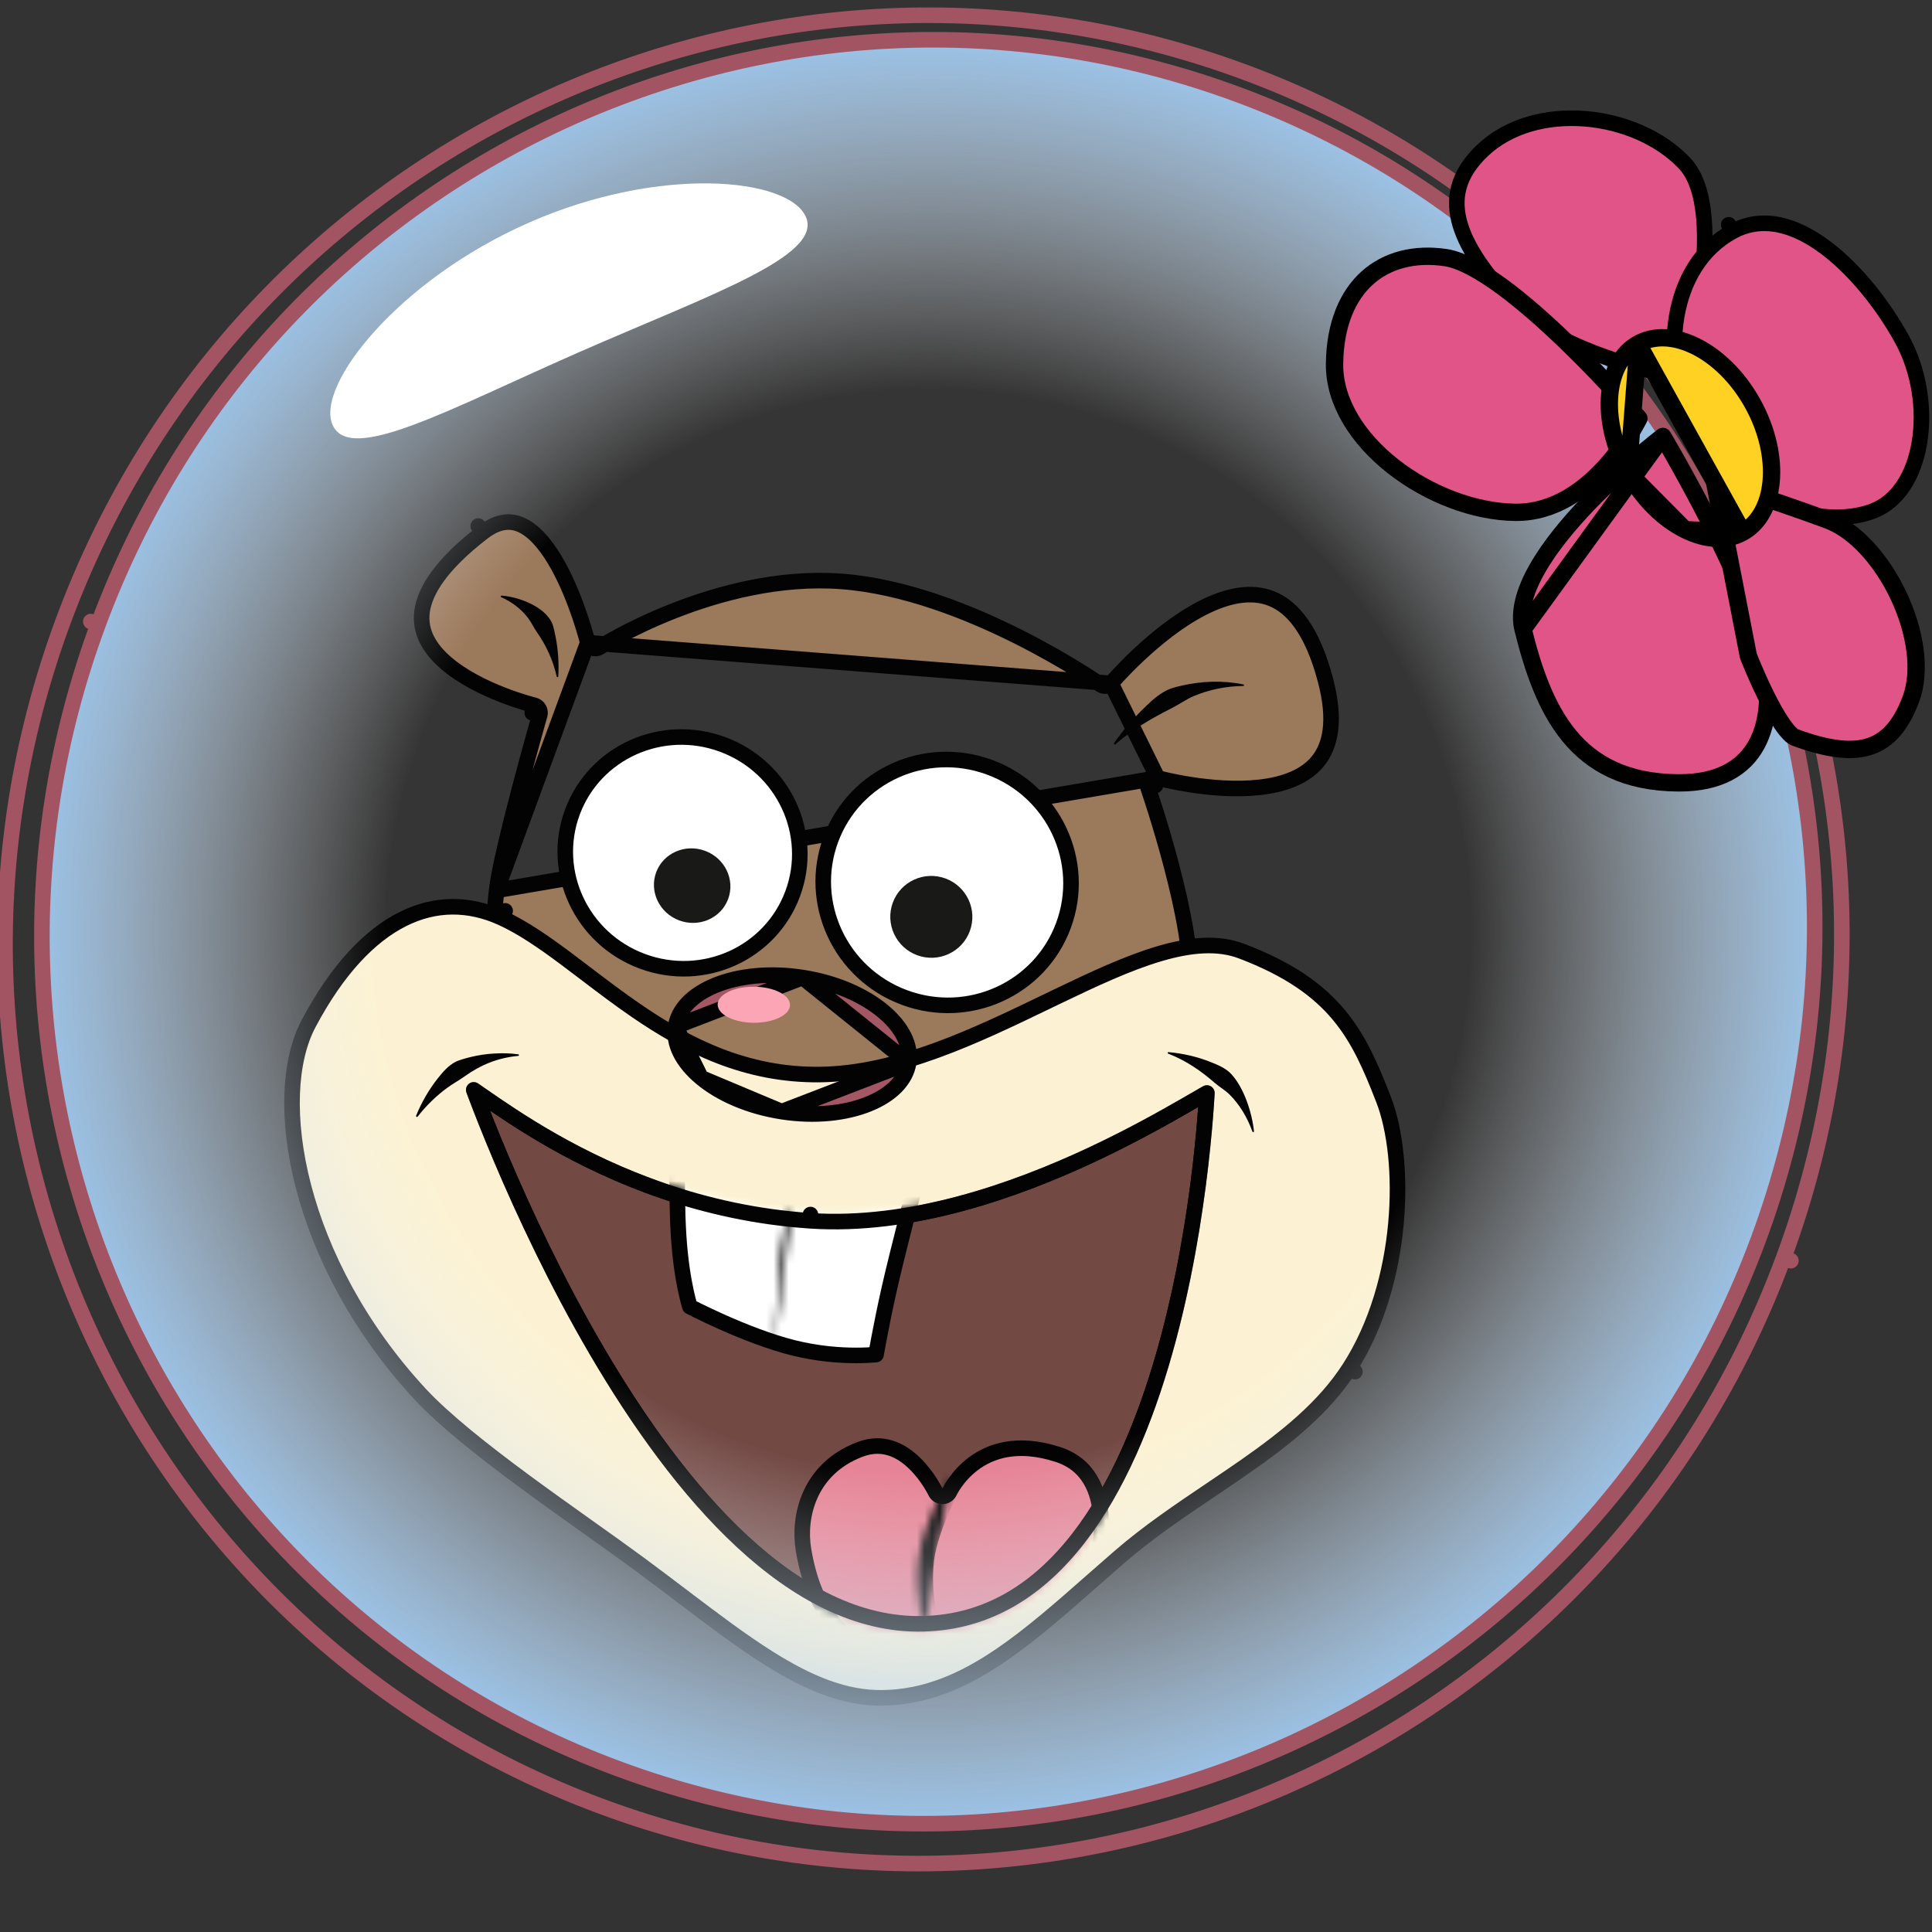
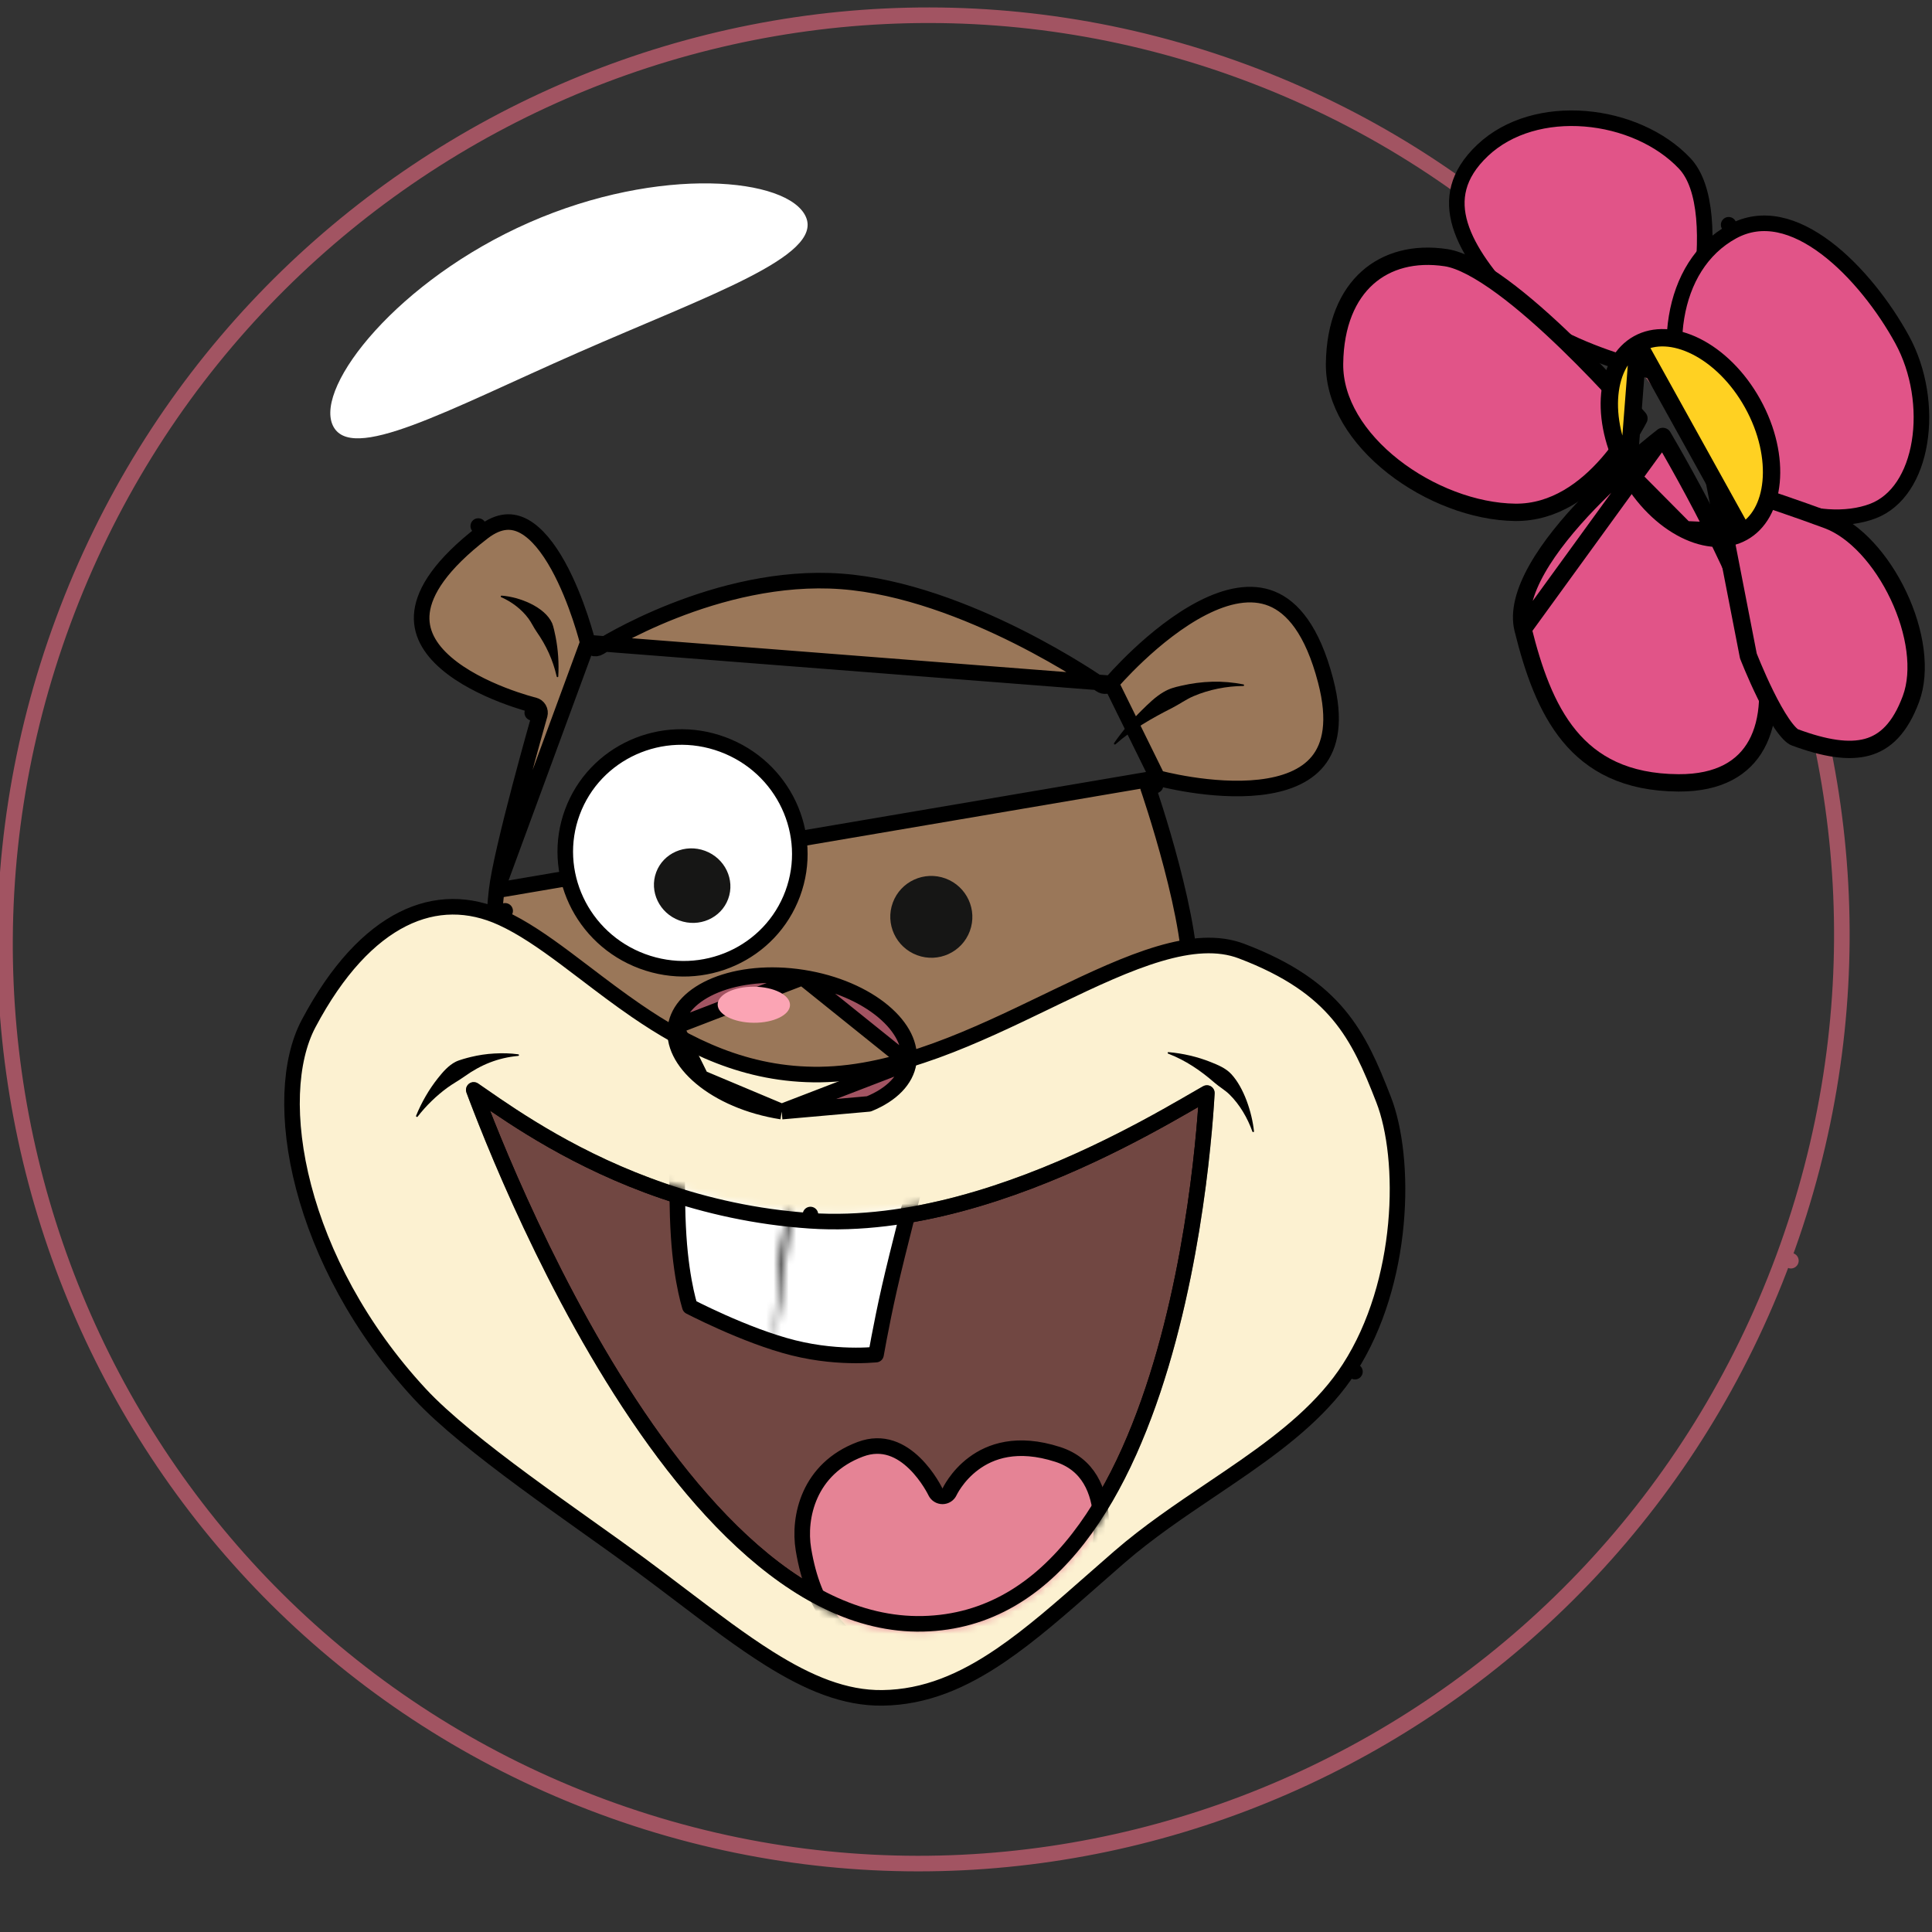
<svg xmlns="http://www.w3.org/2000/svg" width="256" height="256" viewBox="0 0 256 256" fill="none" preserveAspectRatio="xMinYMin meet">
  <rect x="0" y="0" width="256" height="256" fill="#333333" stroke="none" />
  <g clip-path="url(#clip0_12_981)">
    <path d="M65.803 117.979L65.803 117.979C64.272 131.606 67.475 140.213 74.377 145.871C81.382 151.615 92.38 154.488 106.848 156.113C121.353 157.742 133.314 158.103 142.018 154.739C146.331 153.071 149.831 150.491 152.449 146.683C155.076 142.862 156.859 137.741 157.625 130.93C157.84 129.015 157.628 126.413 157.156 123.524C156.688 120.653 155.975 117.573 155.23 114.734C154.485 111.897 153.711 109.314 153.122 107.439C152.829 106.502 152.581 105.743 152.408 105.219C152.321 104.957 152.253 104.754 152.206 104.617L152.154 104.461L152.14 104.422L152.137 104.413L152.136 104.411L152.136 104.41L153.111 104.074L152.136 104.41C152.011 104.048 152.097 103.647 152.359 103.367C152.622 103.088 153.017 102.977 153.386 103.079L65.803 117.979ZM65.803 117.979C66.101 115.323 67.514 109.55 68.881 104.357C69.56 101.779 70.219 99.371 70.709 97.608C70.954 96.727 71.157 96.006 71.298 95.507C71.368 95.257 71.424 95.062 71.461 94.93L71.504 94.78L71.515 94.742L71.518 94.732L71.519 94.73L71.519 94.729C71.519 94.729 71.519 94.729 70.527 94.445L71.519 94.729C71.596 94.459 71.56 94.169 71.419 93.927C71.278 93.684 71.044 93.509 70.771 93.443C70.771 93.443 70.771 93.443 70.771 93.443L70.768 93.442L70.755 93.439L70.697 93.424C70.646 93.411 70.567 93.391 70.465 93.363C70.261 93.308 69.96 93.224 69.584 93.111C68.832 92.885 67.779 92.541 66.586 92.076C64.181 91.138 61.282 89.735 59.097 87.847C56.916 85.963 55.586 83.729 55.92 81.071C56.264 78.344 58.39 74.833 64 70.521L64 70.521C65.124 69.657 66.118 69.276 66.987 69.192C67.851 69.109 68.676 69.312 69.482 69.76C71.142 70.684 72.655 72.611 73.948 74.943C75.223 77.243 76.208 79.794 76.876 81.785C77.21 82.777 77.461 83.623 77.63 84.219C77.714 84.517 77.777 84.752 77.819 84.912C77.84 84.992 77.855 85.052 77.865 85.093L77.876 85.138L77.879 85.148L77.88 85.15L77.88 85.15M65.803 117.979L77.88 85.15M77.88 85.15C77.959 85.474 78.189 85.74 78.499 85.863C78.809 85.987 79.159 85.953 79.439 85.773C79.439 85.773 79.439 85.773 79.439 85.773L79.44 85.772L79.447 85.768L79.478 85.749C79.505 85.731 79.548 85.704 79.605 85.669C79.72 85.599 79.892 85.494 80.118 85.36C80.571 85.092 81.24 84.708 82.097 84.25C83.812 83.334 86.276 82.123 89.259 80.951C95.241 78.6 103.244 76.431 111.473 77.038C119.717 77.645 128.295 81.044 134.861 84.336C138.133 85.976 140.883 87.578 142.814 88.77C143.78 89.365 144.539 89.857 145.056 90.2C145.314 90.371 145.512 90.504 145.644 90.595C145.71 90.64 145.759 90.674 145.792 90.697L145.829 90.722L145.837 90.728L145.839 90.729L145.839 90.729C145.839 90.729 145.839 90.729 145.839 90.729C145.839 90.729 145.839 90.729 145.839 90.729C146.276 91.036 146.875 90.959 147.22 90.551L77.88 85.15ZM63.372 69.704L63.371 69.703L63.372 69.704ZM63.372 69.704L63.376 69.709M63.372 69.704L63.376 69.709M63.376 69.709L63.377 69.71L63.376 69.709ZM153.386 103.079L153.386 103.079L147.22 90.55L147.22 90.55L147.222 90.547L147.233 90.535L147.279 90.481C147.321 90.433 147.383 90.361 147.466 90.267C147.631 90.08 147.876 89.807 148.192 89.467C148.824 88.788 149.736 87.845 150.852 86.798C153.095 84.693 156.12 82.208 159.325 80.566C162.554 78.913 165.763 78.216 168.516 79.332C171.245 80.438 173.891 83.477 175.643 90.173C177.053 95.563 176.27 98.848 174.623 100.87C172.94 102.935 170.142 103.955 166.944 104.321C163.769 104.684 160.384 104.38 157.765 103.974C156.462 103.772 155.361 103.547 154.588 103.373C154.202 103.285 153.898 103.211 153.692 103.159C153.59 103.133 153.511 103.113 153.46 103.099L153.402 103.084L153.389 103.08L153.386 103.079Z" fill="#9A7759" stroke="black" stroke-width="2.063" stroke-miterlimit="10" stroke-linejoin="round" />
    <path d="M84.696 207.222L84.696 207.222C82.763 205.796 80.494 204.182 78.079 202.463C77.902 202.337 77.724 202.211 77.545 202.083C74.927 200.22 72.151 198.241 69.433 196.235C63.977 192.21 58.822 188.128 55.663 184.722C47.588 176.011 42.563 166.192 40.233 157.298C37.892 148.363 38.305 140.512 40.885 135.641C44.69 128.457 48.994 123.982 53.359 121.791C57.688 119.619 62.167 119.643 66.506 121.631L66.936 120.694L66.506 121.631C69.229 122.879 71.984 124.776 74.928 126.971C75.796 127.618 76.682 128.292 77.587 128.98C79.72 130.603 81.956 132.304 84.299 133.911C91.004 138.51 98.82 142.511 108.676 142.382C118.947 142.247 129.32 137.242 138.636 132.747C139.087 132.529 139.536 132.312 139.983 132.097C144.859 129.75 149.42 127.616 153.596 126.38C157.775 125.142 161.415 124.853 164.507 126.026C170.84 128.429 174.692 131.238 177.373 134.443C180.072 137.669 181.646 141.363 183.332 145.695C184.85 149.597 185.569 155.644 184.965 162.19C184.361 168.722 182.448 175.635 178.813 181.285L179.538 181.751L178.813 181.285C175.483 186.46 170.522 190.449 165.012 194.298C163.549 195.32 162.043 196.335 160.522 197.36C156.369 200.157 152.106 203.029 148.301 206.333C147.13 207.35 145.99 208.353 144.873 209.335C140.571 213.122 136.624 216.595 132.622 219.322C127.61 222.736 122.62 224.9 116.928 224.975C111.943 225.04 107.132 223.034 101.901 219.75C98.239 217.45 94.458 214.584 90.315 211.443C88.517 210.08 86.651 208.665 84.696 207.222Z" fill="#FCF1D1" stroke="black" stroke-width="2.063" stroke-miterlimit="10" stroke-linejoin="round" />
    <path d="M63.072 145.211C62.966 144.931 62.867 144.667 62.775 144.421C63.096 144.641 63.454 144.889 63.85 145.164C66.014 146.664 69.17 148.849 73.207 151.144C81.282 155.734 92.907 160.781 107.333 161.758L107.389 160.932L107.333 161.758C120.651 162.66 134.394 157.813 144.656 153.007C149.801 150.597 154.104 148.182 157.074 146.473C157.539 146.205 157.969 145.956 158.363 145.728C158.965 145.38 159.483 145.08 159.917 144.834C159.894 145.246 159.864 145.731 159.826 146.283C159.693 148.243 159.462 151.048 159.071 154.417C158.289 161.16 156.87 170.144 154.324 179.14C151.775 188.15 148.116 197.099 142.893 203.825C137.687 210.529 130.978 214.97 122.264 215.163C113.712 215.351 105.661 211.028 98.333 204.235C91.012 197.448 84.519 188.292 79.107 179.057C73.7 169.83 69.399 160.571 66.448 153.614C64.974 150.137 63.838 147.239 63.072 145.211Z" fill="#714742" stroke="black" stroke-width="2.063" stroke-miterlimit="10" stroke-linejoin="round" />
    <mask id="mask0_12_981" style="mask-type:luminance" maskUnits="userSpaceOnUse" x="60" y="142" width="102" height="75">
      <path d="M60.935 142.371C61.509 140.824 78.957 158.802 107.403 160.728C133.508 162.496 161.598 141.705 161.026 143.252C161.026 143.252 158.715 215.389 122.286 216.194C86.568 216.982 60.935 142.371 60.935 142.371Z" fill="white" />
    </mask>
    <g mask="url(#mask0_12_981)">
      <path d="M117.853 170.683L117.853 170.684C117.285 173.18 116.808 175.572 116.473 177.339C116.306 178.223 116.173 178.952 116.083 179.46C116.081 179.47 116.079 179.481 116.077 179.491C116.027 179.495 115.975 179.5 115.92 179.504C115.33 179.553 114.47 179.602 113.407 179.601C111.279 179.599 108.351 179.397 105.151 178.6L105.151 178.6C101.939 177.801 98.418 176.394 95.677 175.172C94.312 174.564 93.151 174.006 92.332 173.601C91.943 173.409 91.632 173.252 91.413 173.139C91.394 173.078 91.373 173.008 91.351 172.931C91.234 172.527 91.071 171.914 90.894 171.095C90.54 169.457 90.129 166.998 89.921 163.755L89.921 163.755C89.71 160.5 89.702 156.45 89.747 153.197C89.77 151.575 89.806 150.157 89.836 149.145C89.84 149.037 89.843 148.934 89.846 148.836L121.112 157.569C121.071 157.727 121.026 157.901 120.977 158.09C120.736 159.022 120.404 160.316 120.035 161.766C119.3 164.662 118.42 168.189 117.853 170.683Z" fill="white" stroke="black" stroke-width="2.063" stroke-miterlimit="10" stroke-linejoin="round" />
      <mask id="path-6-inside-1_12_981" fill="white">
        <path d="M106.476 147.383L103.513 165.346L102.492 179.453" />
      </mask>
      <path d="M103.513 165.346L101.477 165.011C101.467 165.072 101.46 165.135 101.455 165.197L103.513 165.346ZM104.441 147.047L101.477 165.011L105.548 165.682L108.512 147.718L104.441 147.047ZM101.455 165.197L100.434 179.304L104.549 179.601L105.571 165.495L101.455 165.197Z" fill="black" mask="url(#path-6-inside-1_12_981)" />
      <path d="M106.458 205.289L106.458 205.289C105.761 201.062 107.133 194.614 113.988 192.041L113.988 192.041C117.014 190.905 119.421 192.168 121.2 193.899C122.088 194.764 122.781 195.715 123.254 196.458C123.489 196.828 123.667 197.141 123.784 197.358C123.843 197.467 123.886 197.552 123.914 197.607C123.928 197.635 123.938 197.656 123.944 197.668L123.951 197.681L123.951 197.682C123.951 197.682 123.951 197.682 123.951 197.683C123.951 197.683 123.951 197.683 123.952 197.683C123.952 197.683 123.952 197.683 123.952 197.683C124.123 198.047 124.491 198.278 124.893 198.275C125.295 198.271 125.659 198.035 125.824 197.668L125.829 197.659C125.834 197.647 125.844 197.628 125.857 197.601C125.884 197.548 125.927 197.464 125.987 197.356C126.107 197.14 126.294 196.827 126.554 196.459C127.075 195.719 127.878 194.772 129.004 193.934C131.21 192.289 134.76 190.978 140.153 192.716C144.212 194.023 145.681 197.456 145.914 201.341C146.147 205.242 145.089 209.313 144.374 211.243L144.374 211.244C144.112 211.952 143.86 212.657 143.609 213.358C143.15 214.643 142.697 215.91 142.201 217.139C141.441 219.025 140.624 220.704 139.636 222.016C138.655 223.318 137.542 224.211 136.193 224.614C134.843 225.016 133.118 224.967 130.839 224.123L130.839 224.123C128.822 223.376 126.679 222.812 124.582 222.259C124.096 222.131 123.612 222.004 123.133 221.875C120.555 221.181 118.075 220.438 115.825 219.309C113.589 218.188 111.595 216.693 109.992 214.503C108.386 212.31 107.131 209.366 106.458 205.289Z" fill="#E58395" stroke="black" stroke-width="2.063" stroke-miterlimit="10" stroke-linejoin="round" />
      <mask id="path-9-inside-2_12_981" fill="white">
        <path d="M125.934 195.411C125.934 195.411 122.283 201.724 121.711 206.599C121.139 211.474 122.499 216.338 122.499 216.338" />
      </mask>
-       <path d="M121.711 206.599L119.662 206.358L119.662 206.358L121.711 206.599ZM125.934 195.411C124.147 194.378 124.147 194.378 124.147 194.379C124.147 194.379 124.147 194.379 124.147 194.379C124.146 194.38 124.146 194.381 124.146 194.381C124.145 194.383 124.144 194.384 124.143 194.387C124.14 194.391 124.137 194.397 124.133 194.404C124.124 194.419 124.112 194.439 124.097 194.466C124.067 194.519 124.025 194.595 123.971 194.692C123.863 194.886 123.711 195.165 123.528 195.514C123.162 196.21 122.668 197.19 122.155 198.331C121.151 200.564 119.986 203.596 119.662 206.358L123.76 206.839C124.008 204.727 124.955 202.166 125.918 200.023C126.389 198.976 126.844 198.073 127.18 197.433C127.348 197.114 127.486 196.862 127.58 196.692C127.627 196.607 127.664 196.542 127.687 196.5C127.699 196.479 127.708 196.464 127.714 196.454C127.716 196.449 127.718 196.446 127.719 196.444C127.72 196.444 127.72 196.443 127.72 196.443C127.72 196.443 127.72 196.443 127.72 196.443C127.72 196.443 127.72 196.443 127.72 196.443C127.72 196.443 127.72 196.444 125.934 195.411ZM119.662 206.358C119.347 209.042 119.566 211.673 119.849 213.597C119.992 214.567 120.154 215.378 120.281 215.951C120.345 216.237 120.401 216.466 120.441 216.626C120.461 216.706 120.478 216.769 120.49 216.814C120.496 216.837 120.501 216.855 120.504 216.868C120.506 216.875 120.508 216.88 120.509 216.885C120.51 216.887 120.51 216.889 120.511 216.89C120.511 216.891 120.511 216.892 120.511 216.892C120.511 216.892 120.511 216.893 120.511 216.893C120.512 216.893 120.512 216.894 122.499 216.338C124.485 215.783 124.486 215.783 124.486 215.783C124.486 215.784 124.486 215.784 124.486 215.784C124.486 215.784 124.486 215.785 124.486 215.785C124.486 215.785 124.486 215.785 124.486 215.785C124.486 215.785 124.486 215.783 124.485 215.78C124.483 215.775 124.481 215.765 124.477 215.751C124.469 215.722 124.457 215.676 124.441 215.614C124.41 215.489 124.363 215.299 124.309 215.053C124.199 214.562 124.057 213.852 123.931 212.997C123.677 211.27 123.503 209.031 123.76 206.839L119.662 206.358Z" fill="black" mask="url(#path-9-inside-2_12_981)" />
      <path d="M63.072 145.211C62.966 144.931 62.867 144.667 62.775 144.421C63.096 144.641 63.454 144.889 63.85 145.164C66.014 146.664 69.17 148.849 73.207 151.144C81.282 155.734 92.907 160.781 107.333 161.758L107.389 160.932L107.333 161.758C120.651 162.66 134.394 157.813 144.656 153.007C149.801 150.597 154.104 148.182 157.074 146.473C157.539 146.205 157.969 145.956 158.363 145.728C158.965 145.38 159.483 145.08 159.917 144.834C159.894 145.246 159.864 145.731 159.826 146.283C159.693 148.243 159.462 151.048 159.071 154.417C158.289 161.16 156.87 170.144 154.324 179.14C151.775 188.15 148.116 197.099 142.893 203.825C137.687 210.529 130.978 214.97 122.264 215.163C113.712 215.351 105.661 211.028 98.333 204.235C91.012 197.448 84.519 188.292 79.107 179.057C73.7 169.83 69.399 160.571 66.448 153.614C64.974 150.137 63.838 147.239 63.072 145.211Z" stroke="black" stroke-width="2.063" stroke-miterlimit="10" stroke-linejoin="round" />
    </g>
    <path d="M154.862 139.416C154.801 139.402 154.734 139.426 154.721 139.487C154.707 139.548 154.766 139.615 154.827 139.629C157.103 140.507 159.087 141.855 160.918 143.454C161.57 144.023 162.321 144.437 162.937 145.047C164.283 146.38 165.311 148.151 165.947 149.935C165.96 149.989 166.033 150.018 166.089 150.005C166.144 149.993 166.172 149.954 166.16 149.899C165.895 147.424 164.843 144.146 163.149 142.32C162.42 141.534 161.397 141.117 160.422 140.727C158.667 140.026 156.752 139.581 154.862 139.416Z" fill="black" />
    <path d="M65.509 139.594C64.449 139.651 63.403 139.808 62.392 140.054C61.889 140.177 60.832 140.455 60.374 140.692C59.414 141.186 58.697 142.024 58.036 142.852C56.852 144.337 55.847 146.079 55.132 147.846C55.1 147.9 55.148 147.957 55.203 147.987C55.257 148.018 55.314 148.007 55.344 147.952C56.458 146.517 57.814 145.196 59.276 144.127C60.011 143.59 60.802 143.169 61.542 142.639C63.716 141.086 65.982 140.16 68.66 139.913C68.717 139.914 68.765 139.863 68.767 139.806C68.768 139.75 68.717 139.702 68.66 139.7C67.627 139.554 66.568 139.536 65.509 139.594Z" fill="black" />
    <mask id="path-14-inside-3_12_981" fill="white">
      <path d="M116.534 90.957L119.473 101.669Z" />
    </mask>
    <path d="M118.524 90.411C118.222 89.312 117.087 88.666 115.988 88.967C114.89 89.269 114.243 90.404 114.545 91.503L118.524 90.411ZM117.483 102.215C117.785 103.314 118.92 103.96 120.019 103.659C121.117 103.357 121.764 102.222 121.462 101.123L117.483 102.215ZM114.545 91.503L117.483 102.215L121.462 101.123L118.524 90.411L114.545 91.503Z" fill="black" mask="url(#path-14-inside-3_12_981)" />
    <mask id="path-16-inside-4_12_981" fill="white">
      <path d="M126.903 90.255L126.209 101.036Z" />
    </mask>
    <path d="M128.962 90.387C129.035 89.25 128.173 88.269 127.036 88.196C125.898 88.123 124.917 88.985 124.844 90.122L128.962 90.387ZM124.151 100.903C124.077 102.04 124.94 103.021 126.077 103.095C127.214 103.168 128.195 102.305 128.268 101.168L124.151 100.903ZM124.844 90.122L124.151 100.903L128.268 101.168L128.962 90.387L124.844 90.122Z" fill="black" mask="url(#path-16-inside-4_12_981)" />
    <mask id="path-18-inside-5_12_981" fill="white">
      <path d="M136.984 92.731L133.319 102.346Z" />
    </mask>
    <path d="M138.912 93.466C139.318 92.401 138.784 91.209 137.719 90.803C136.654 90.397 135.462 90.931 135.057 91.996L138.912 93.466ZM131.392 101.611C130.986 102.676 131.52 103.868 132.584 104.274C133.649 104.679 134.841 104.145 135.247 103.081L131.392 101.611ZM135.057 91.996L131.392 101.611L135.247 103.081L138.912 93.466L135.057 91.996Z" fill="black" mask="url(#path-18-inside-5_12_981)" />
    <mask id="path-20-inside-6_12_981" fill="white">
      <path d="M99.044 89.604L95.722 98.558Z" />
    </mask>
    <path d="M100.979 90.322C101.375 89.254 100.831 88.066 99.762 87.67C98.694 87.273 97.507 87.818 97.11 88.886L100.979 90.322ZM93.787 97.84C93.391 98.909 93.936 100.096 95.004 100.492C96.072 100.889 97.26 100.344 97.656 99.276L93.787 97.84ZM97.11 88.886L93.787 97.84L97.656 99.276L100.979 90.322L97.11 88.886Z" fill="black" mask="url(#path-20-inside-6_12_981)" />
    <mask id="path-22-inside-7_12_981" fill="white">
      <path d="M106.839 94.694L100.464 101.255Z" />
    </mask>
    <path d="M108.318 96.131C109.112 95.314 109.094 94.008 108.276 93.214C107.459 92.42 106.153 92.439 105.359 93.256L108.318 96.131ZM98.984 99.818C98.19 100.635 98.209 101.941 99.026 102.735C99.844 103.529 101.15 103.51 101.944 102.693L98.984 99.818ZM105.359 93.256L98.984 99.818L101.944 102.693L108.318 96.131L105.359 93.256Z" fill="black" mask="url(#path-22-inside-7_12_981)" />
    <mask id="path-24-inside-8_12_981" fill="white">
      <path d="M89.506 88.369L89.252 97.677Z" />
    </mask>
    <path d="M91.568 88.425C91.599 87.286 90.701 86.337 89.562 86.306C88.423 86.275 87.475 87.173 87.443 88.312L91.568 88.425ZM87.19 97.621C87.159 98.76 88.057 99.709 89.196 99.74C90.335 99.771 91.283 98.873 91.314 97.734L87.19 97.621ZM87.443 88.312L87.19 97.621L91.314 97.734L91.568 88.425L87.443 88.312Z" fill="black" mask="url(#path-24-inside-8_12_981)" />
    <path d="M75.844 107.605L75.844 107.605C78.778 99.684 87.687 95.653 95.762 98.644C103.837 101.635 107.972 110.496 105.037 118.418C102.103 126.339 93.195 130.369 85.12 127.378C77.044 124.387 72.91 115.525 75.844 107.605Z" fill="white" stroke="black" stroke-width="2.063" stroke-miterlimit="10" stroke-linejoin="round" />
-     <path d="M131.148 101.675L131.148 101.675C139.669 104.831 144.027 114.22 140.91 122.635L140.91 122.635C137.794 131.049 128.371 135.334 119.851 132.179C111.331 129.024 106.973 119.634 110.089 111.22C113.206 102.805 122.629 98.52 131.148 101.675Z" fill="white" stroke="black" stroke-width="2.063" stroke-miterlimit="10" stroke-linejoin="round" />
    <path d="M86.946 115.584C87.889 113.037 90.79 111.763 93.424 112.739C96.058 113.715 97.429 116.571 96.486 119.117C95.542 121.664 92.642 122.938 90.008 121.963C87.374 120.987 86.003 118.131 86.946 115.584Z" fill="#161615" />
    <path d="M118.304 119.598C119.344 116.791 122.47 115.362 125.288 116.404C128.105 117.448 129.547 120.569 128.506 123.376C127.467 126.183 124.34 127.614 121.523 126.57C118.706 125.526 117.265 122.405 118.304 119.598Z" fill="#161615" />
-     <path d="M106.35 129.527L106.35 129.527C101.959 128.842 97.866 129.303 94.809 130.548C91.731 131.803 89.875 133.765 89.526 136.002L106.35 129.527ZM106.35 129.527C110.742 130.212 114.501 131.897 117.033 134.015C119.583 136.147 120.752 138.581 120.403 140.818L120.403 140.819M106.35 129.527L120.403 140.819M120.403 140.819C120.054 143.056 118.199 145.019 115.121 146.273C112.064 147.519 107.971 147.98 103.58 147.295L103.58 147.295M120.403 140.819L103.58 147.295M103.58 147.295C99.188 146.61 95.43 144.925 92.897 142.807M103.58 147.295L92.897 142.807M92.897 142.807C90.347 140.675 89.178 138.241 89.526 136.003L92.897 142.807Z" fill="#A25462" stroke="black" stroke-width="2.063" stroke-miterlimit="10" stroke-linejoin="round" />
+     <path d="M106.35 129.527L106.35 129.527C101.959 128.842 97.866 129.303 94.809 130.548C91.731 131.803 89.875 133.765 89.526 136.002L106.35 129.527ZM106.35 129.527C110.742 130.212 114.501 131.897 117.033 134.015C119.583 136.147 120.752 138.581 120.403 140.818L120.403 140.819M106.35 129.527L120.403 140.819M120.403 140.819C120.054 143.056 118.199 145.019 115.121 146.273L103.58 147.295M120.403 140.819L103.58 147.295M103.58 147.295C99.188 146.61 95.43 144.925 92.897 142.807M103.58 147.295L92.897 142.807M92.897 142.807C90.347 140.675 89.178 138.241 89.526 136.003L92.897 142.807Z" fill="#A25462" stroke="black" stroke-width="2.063" stroke-miterlimit="10" stroke-linejoin="round" />
    <path d="M95.094 133.099C95.103 131.778 97.257 130.724 99.905 130.744C102.552 130.763 104.691 131.847 104.68 133.167C104.671 134.487 102.518 135.541 99.871 135.522C97.223 135.504 95.085 134.418 95.094 133.099Z" fill="#FBA4B4" />
    <path d="M160.634 90.331C159.244 90.366 157.85 90.556 156.527 90.862C155.593 91.077 154.99 91.222 154.154 91.712C153.104 92.325 152.182 93.239 151.321 94.084C149.971 95.411 148.713 96.88 147.637 98.441C147.594 98.489 147.589 98.575 147.637 98.617C147.686 98.66 147.771 98.666 147.814 98.617C150.068 96.62 152.647 95.16 155.322 93.801C156.292 93.309 157.151 92.671 158.156 92.244C160.193 91.374 162.523 90.912 164.743 90.897C164.801 90.903 164.843 90.849 164.849 90.791C164.854 90.733 164.801 90.691 164.743 90.684C163.405 90.418 162.026 90.296 160.634 90.331Z" fill="black" />
    <path d="M66.501 78.927C66.438 78.911 66.374 78.935 66.359 78.997C66.344 79.06 66.367 79.124 66.43 79.139C67.815 79.745 69.103 80.726 70.007 81.937C70.422 82.493 70.708 83.141 71.104 83.707C72.38 85.531 73.263 87.442 73.76 89.622C73.765 89.68 73.809 89.733 73.867 89.729C73.925 89.724 73.978 89.68 73.973 89.622C74.075 87.882 73.955 86.09 73.619 84.381C73.542 83.985 73.325 82.94 73.159 82.574C72.159 80.379 68.799 79.099 66.501 78.927Z" fill="black" />
    <path d="M236.334 166.689L237.302 167.048L236.334 166.689C212.825 230.164 142.736 262.705 79.797 239.394C16.858 216.082 -15.124 145.737 8.385 82.263C31.895 18.788 101.984 -13.752 164.923 9.559C227.861 32.87 259.844 103.216 236.334 166.689Z" stroke="#A25462" stroke-width="2.063" stroke-miterlimit="10" stroke-linejoin="round" />
-     <path d="M13.004 82.716C35.693 21.453 103.34 -9.952 164.084 12.546C224.829 35.044 255.697 102.938 233.007 164.201C210.317 225.463 142.671 256.87 81.925 234.37C21.181 211.872 -9.687 143.979 13.004 82.716L12.036 82.358L13.004 82.716Z" fill="url(#paint0_radial_12_981)" stroke="#A25462" stroke-width="2.063" stroke-miterlimit="10" stroke-linejoin="round" />
    <path d="M44.068 56.301C41.774 51.082 52.79 37.099 70.108 29.489C87.427 21.878 104.49 23.52 106.784 28.739C109.077 33.958 93.897 39.121 76.578 46.732C59.26 54.343 46.361 61.52 44.068 56.301Z" fill="white" />
    <path d="M223.232 21.656L223.232 21.656C224.695 23.208 225.492 25.724 225.772 28.827C226.048 31.9 225.802 35.382 225.339 38.686C224.877 41.983 224.204 45.064 223.645 47.324C223.366 48.452 223.116 49.373 222.936 50.011C222.927 50.045 222.917 50.078 222.908 50.111C222.455 50.02 221.847 49.893 221.119 49.728C219.451 49.348 217.157 48.769 214.657 47.967C209.601 46.347 203.903 43.882 200.696 40.48L200.695 40.48C197.306 36.886 194.543 33.286 193.489 29.807C192.97 28.092 192.875 26.433 193.305 24.822C193.736 23.209 194.714 21.564 196.467 19.91C199.933 16.642 204.971 15.329 210.034 15.737C215.098 16.145 220.034 18.264 223.232 21.656Z" fill="#E15488" stroke="black" stroke-width="2.063" stroke-miterlimit="10" stroke-linejoin="round" />
    <path d="M229.55 30.685C233.526 28.509 237.852 29.748 241.965 32.85C246.067 35.943 249.703 40.722 252.036 44.986C254.302 49.125 255.057 54.223 254.339 58.61C253.616 63.021 251.46 66.473 248.151 67.728C244.674 69.047 239.944 68.743 235.441 66.874C230.956 65.012 226.835 61.652 224.532 57.048C222.193 52.37 221.344 46.889 222.152 42.012C222.959 37.141 225.396 32.958 229.55 30.685ZM229.55 30.685L229.057 29.784L229.55 30.685Z" fill="#E15488" stroke="black" stroke-width="2.063" stroke-miterlimit="10" stroke-linejoin="round" />
    <path d="M220.333 57.832C220.626 58.333 221.008 58.99 221.456 59.774C222.542 61.677 224.019 64.324 225.577 67.304C228.712 73.297 232.118 80.519 233.414 85.734C234.712 90.953 234.487 95.493 232.746 98.661C231.056 101.739 227.801 103.763 222.414 103.734C215.415 103.696 210.983 101.204 207.946 97.52C204.854 93.769 203.133 88.694 201.806 83.358L220.333 57.832ZM220.333 57.832C219.732 58.302 218.895 58.972 217.904 59.801C215.843 61.525 213.13 63.929 210.505 66.657C207.873 69.393 205.366 72.417 203.687 75.379C201.989 78.373 201.247 81.107 201.806 83.358L220.333 57.832Z" fill="#E15488" stroke="black" stroke-width="2.299" stroke-miterlimit="10" stroke-linejoin="round" />
    <path d="M231.673 86.928L231.666 86.909L227.176 63.824C228.096 64.114 229.318 64.503 230.737 64.965C233.94 66.008 238.143 67.422 242.156 68.908C245.794 70.255 249.315 74.176 251.559 78.922C253.804 83.668 254.596 88.87 253.215 92.599C251.765 96.516 249.783 98.349 247.42 99.003C244.953 99.685 241.789 99.17 237.81 97.696C237.689 97.651 237.459 97.51 237.13 97.174C236.815 96.852 236.469 96.415 236.104 95.882C235.374 94.816 234.632 93.46 233.961 92.102C233.293 90.751 232.71 89.428 232.292 88.44C232.083 87.947 231.917 87.539 231.803 87.255C231.746 87.113 231.702 87.003 231.673 86.928Z" fill="#E15488" stroke="black" stroke-width="2.299" stroke-miterlimit="10" stroke-linejoin="round" />
    <path d="M216.889 55.131C216.99 55.246 217.083 55.352 217.165 55.446C216.98 55.801 216.716 56.284 216.377 56.855C215.628 58.113 214.516 59.786 213.065 61.449C210.138 64.804 205.987 67.947 200.77 67.887C195.346 67.823 189.285 65.484 184.597 61.803C179.897 58.112 176.775 53.237 176.834 48.204C176.896 42.918 178.601 39.124 181.195 36.806C183.786 34.49 187.413 33.511 191.602 34.144L191.602 34.144C193.536 34.436 196.13 35.843 199.042 37.982C201.91 40.089 204.934 42.79 207.704 45.472C210.469 48.15 212.96 50.788 214.761 52.759C215.661 53.744 216.388 54.561 216.889 55.131Z" fill="#E15488" stroke="black" stroke-width="2.299" stroke-miterlimit="10" stroke-linejoin="round" />
    <path d="M230.92 70.532L230.92 70.532C233.046 69.353 234.385 66.966 234.681 63.849C234.975 60.737 234.205 57.02 232.236 53.47C230.267 49.92 227.52 47.299 224.725 45.901C221.924 44.502 219.19 44.374 217.063 45.554L230.92 70.532ZM230.92 70.532C228.794 71.712 226.06 71.585 223.259 70.185M230.92 70.532L223.259 70.185M223.259 70.185C220.464 68.788 217.718 66.167 215.748 62.617L223.259 70.185ZM215.748 62.617C213.779 59.066 213.008 55.349 213.303 52.238C213.598 49.12 214.937 46.734 217.063 45.554L215.748 62.617Z" fill="#FFD122" stroke="black" stroke-width="2.299" stroke-miterlimit="10" stroke-linejoin="round" />
  </g>
  <defs>
    <radialGradient id="paint0_radial_12_981" cx="0" cy="0" r="1" gradientUnits="userSpaceOnUse" gradientTransform="translate(123.005 123.458) rotate(20.323) scale(118.336 118.336)">
      <stop offset="0.606" stop-color="white" stop-opacity="0.01" />
      <stop offset="1" stop-color="#9BC3E8" />
    </radialGradient>
    <clipPath id="clip0_12_981">
      <rect width="256" height="256" fill="white" />
    </clipPath>
  </defs>
</svg>